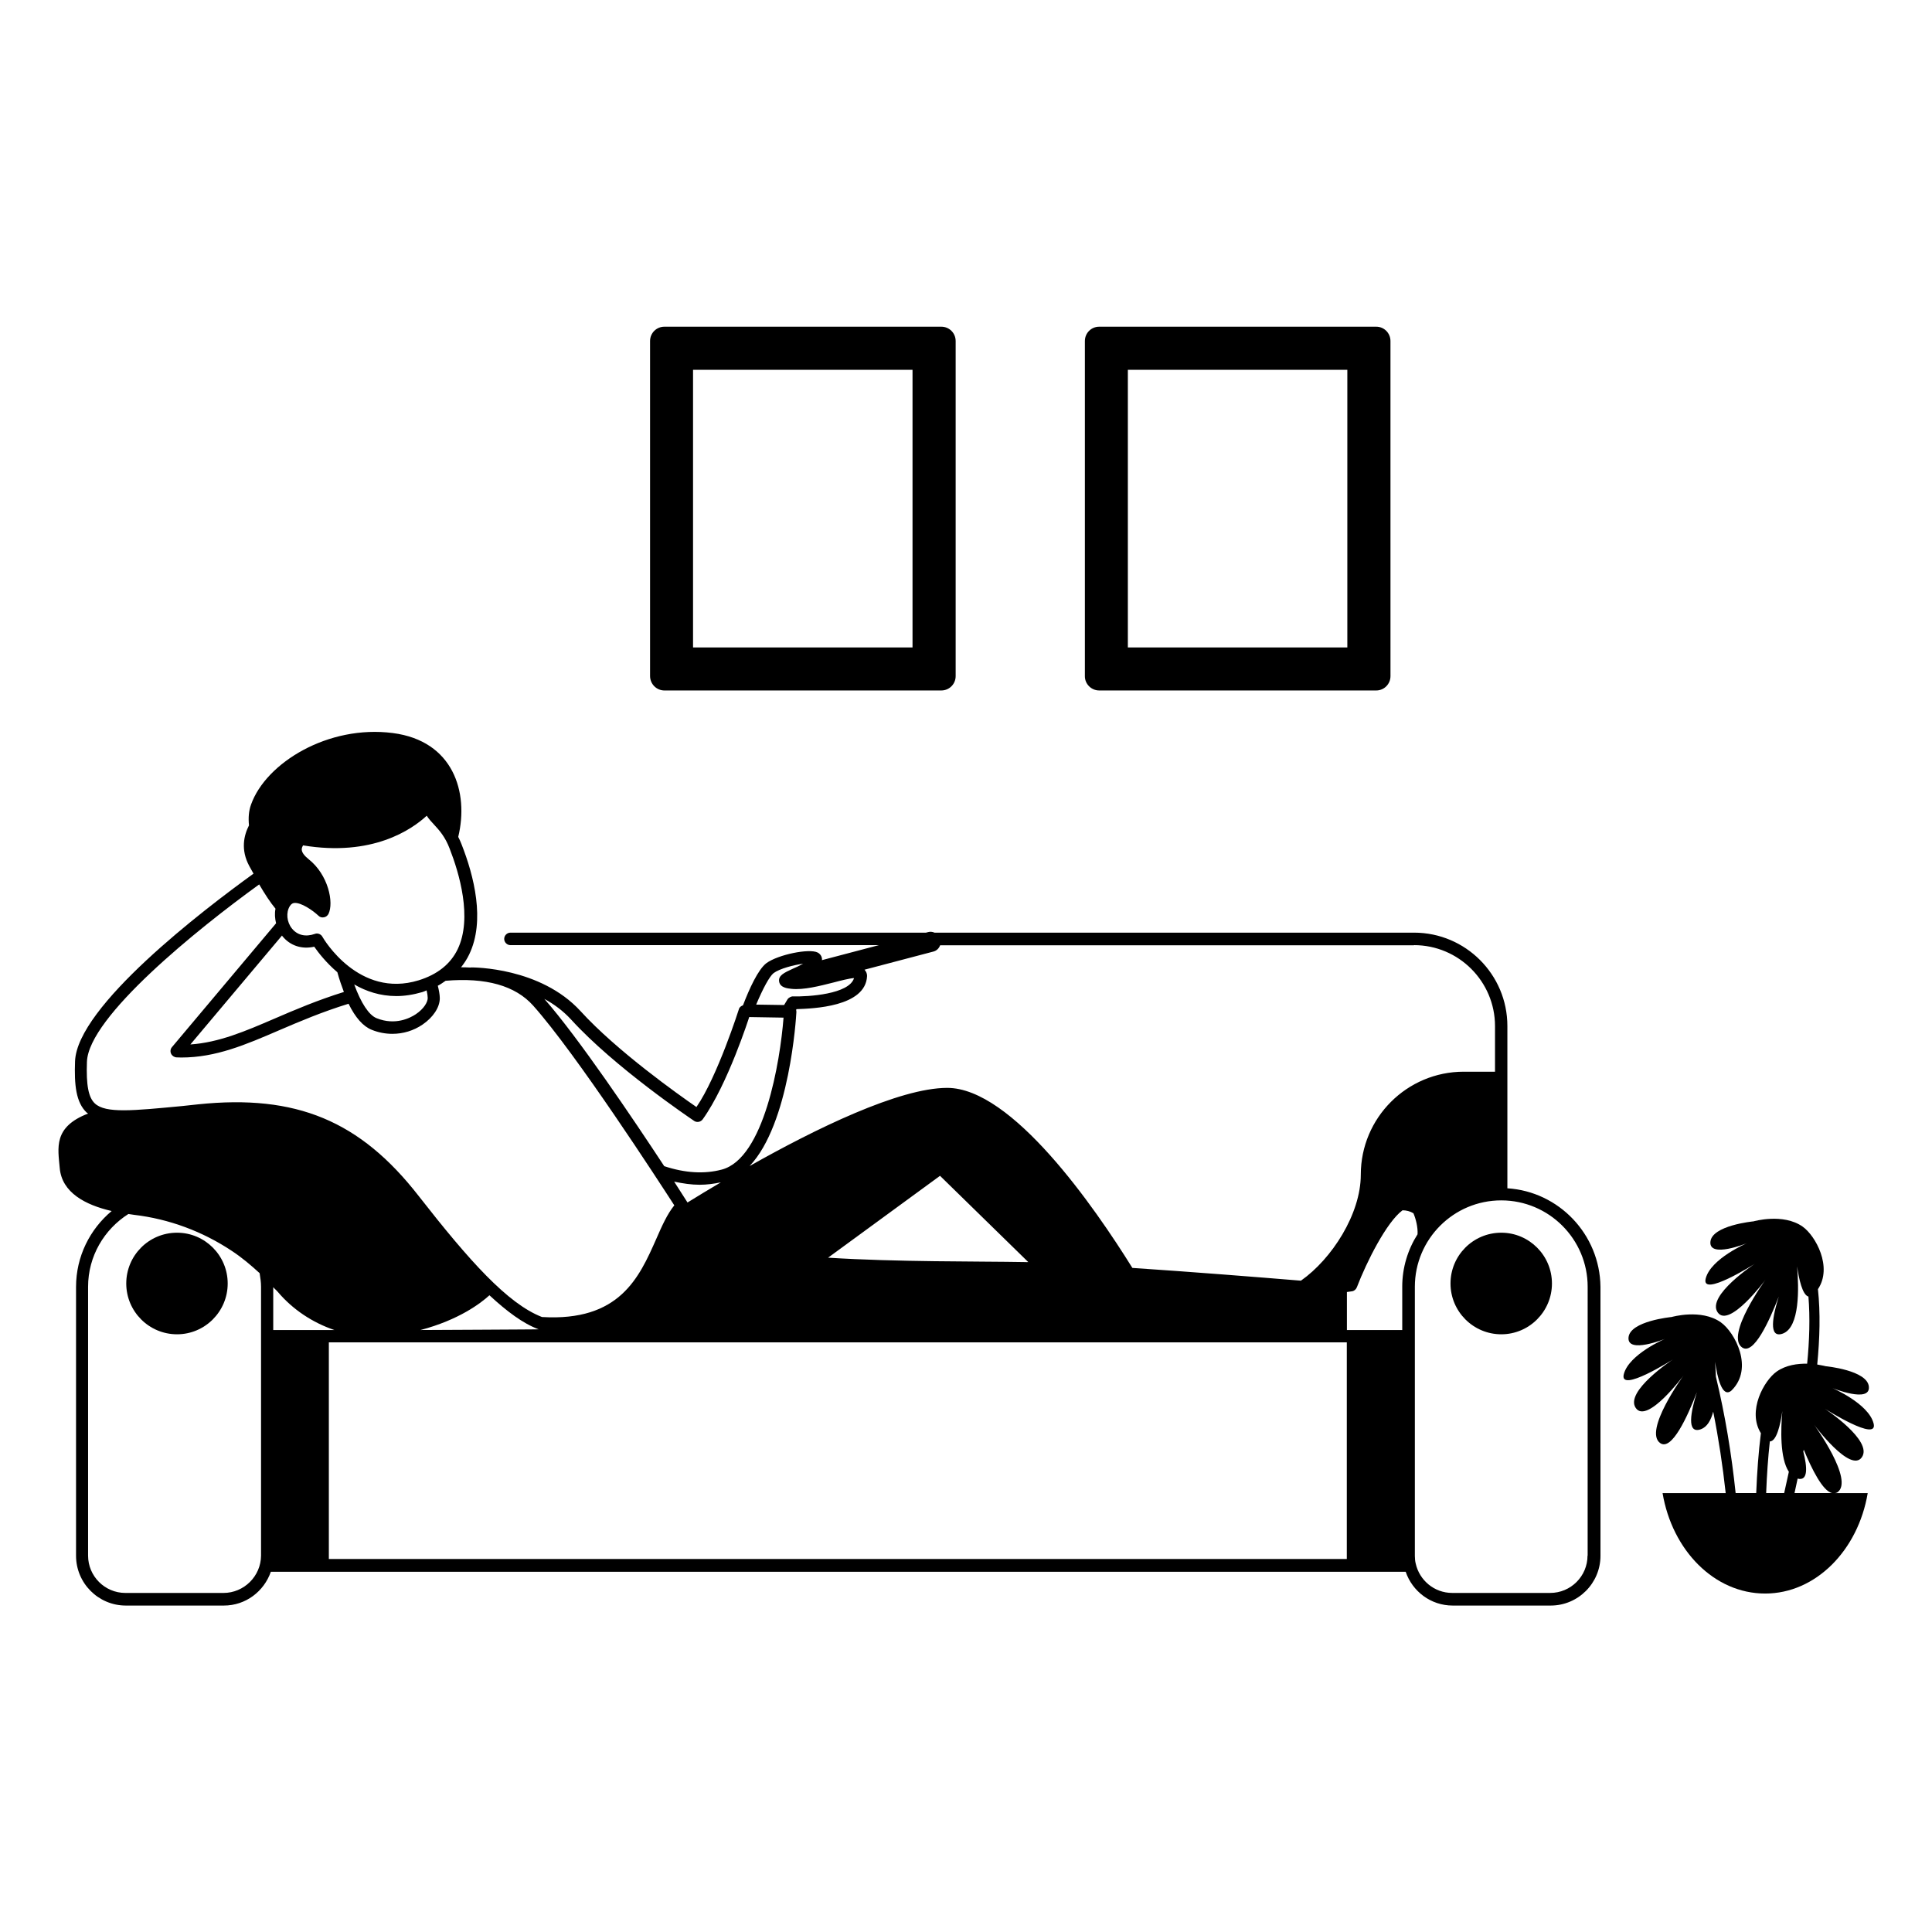
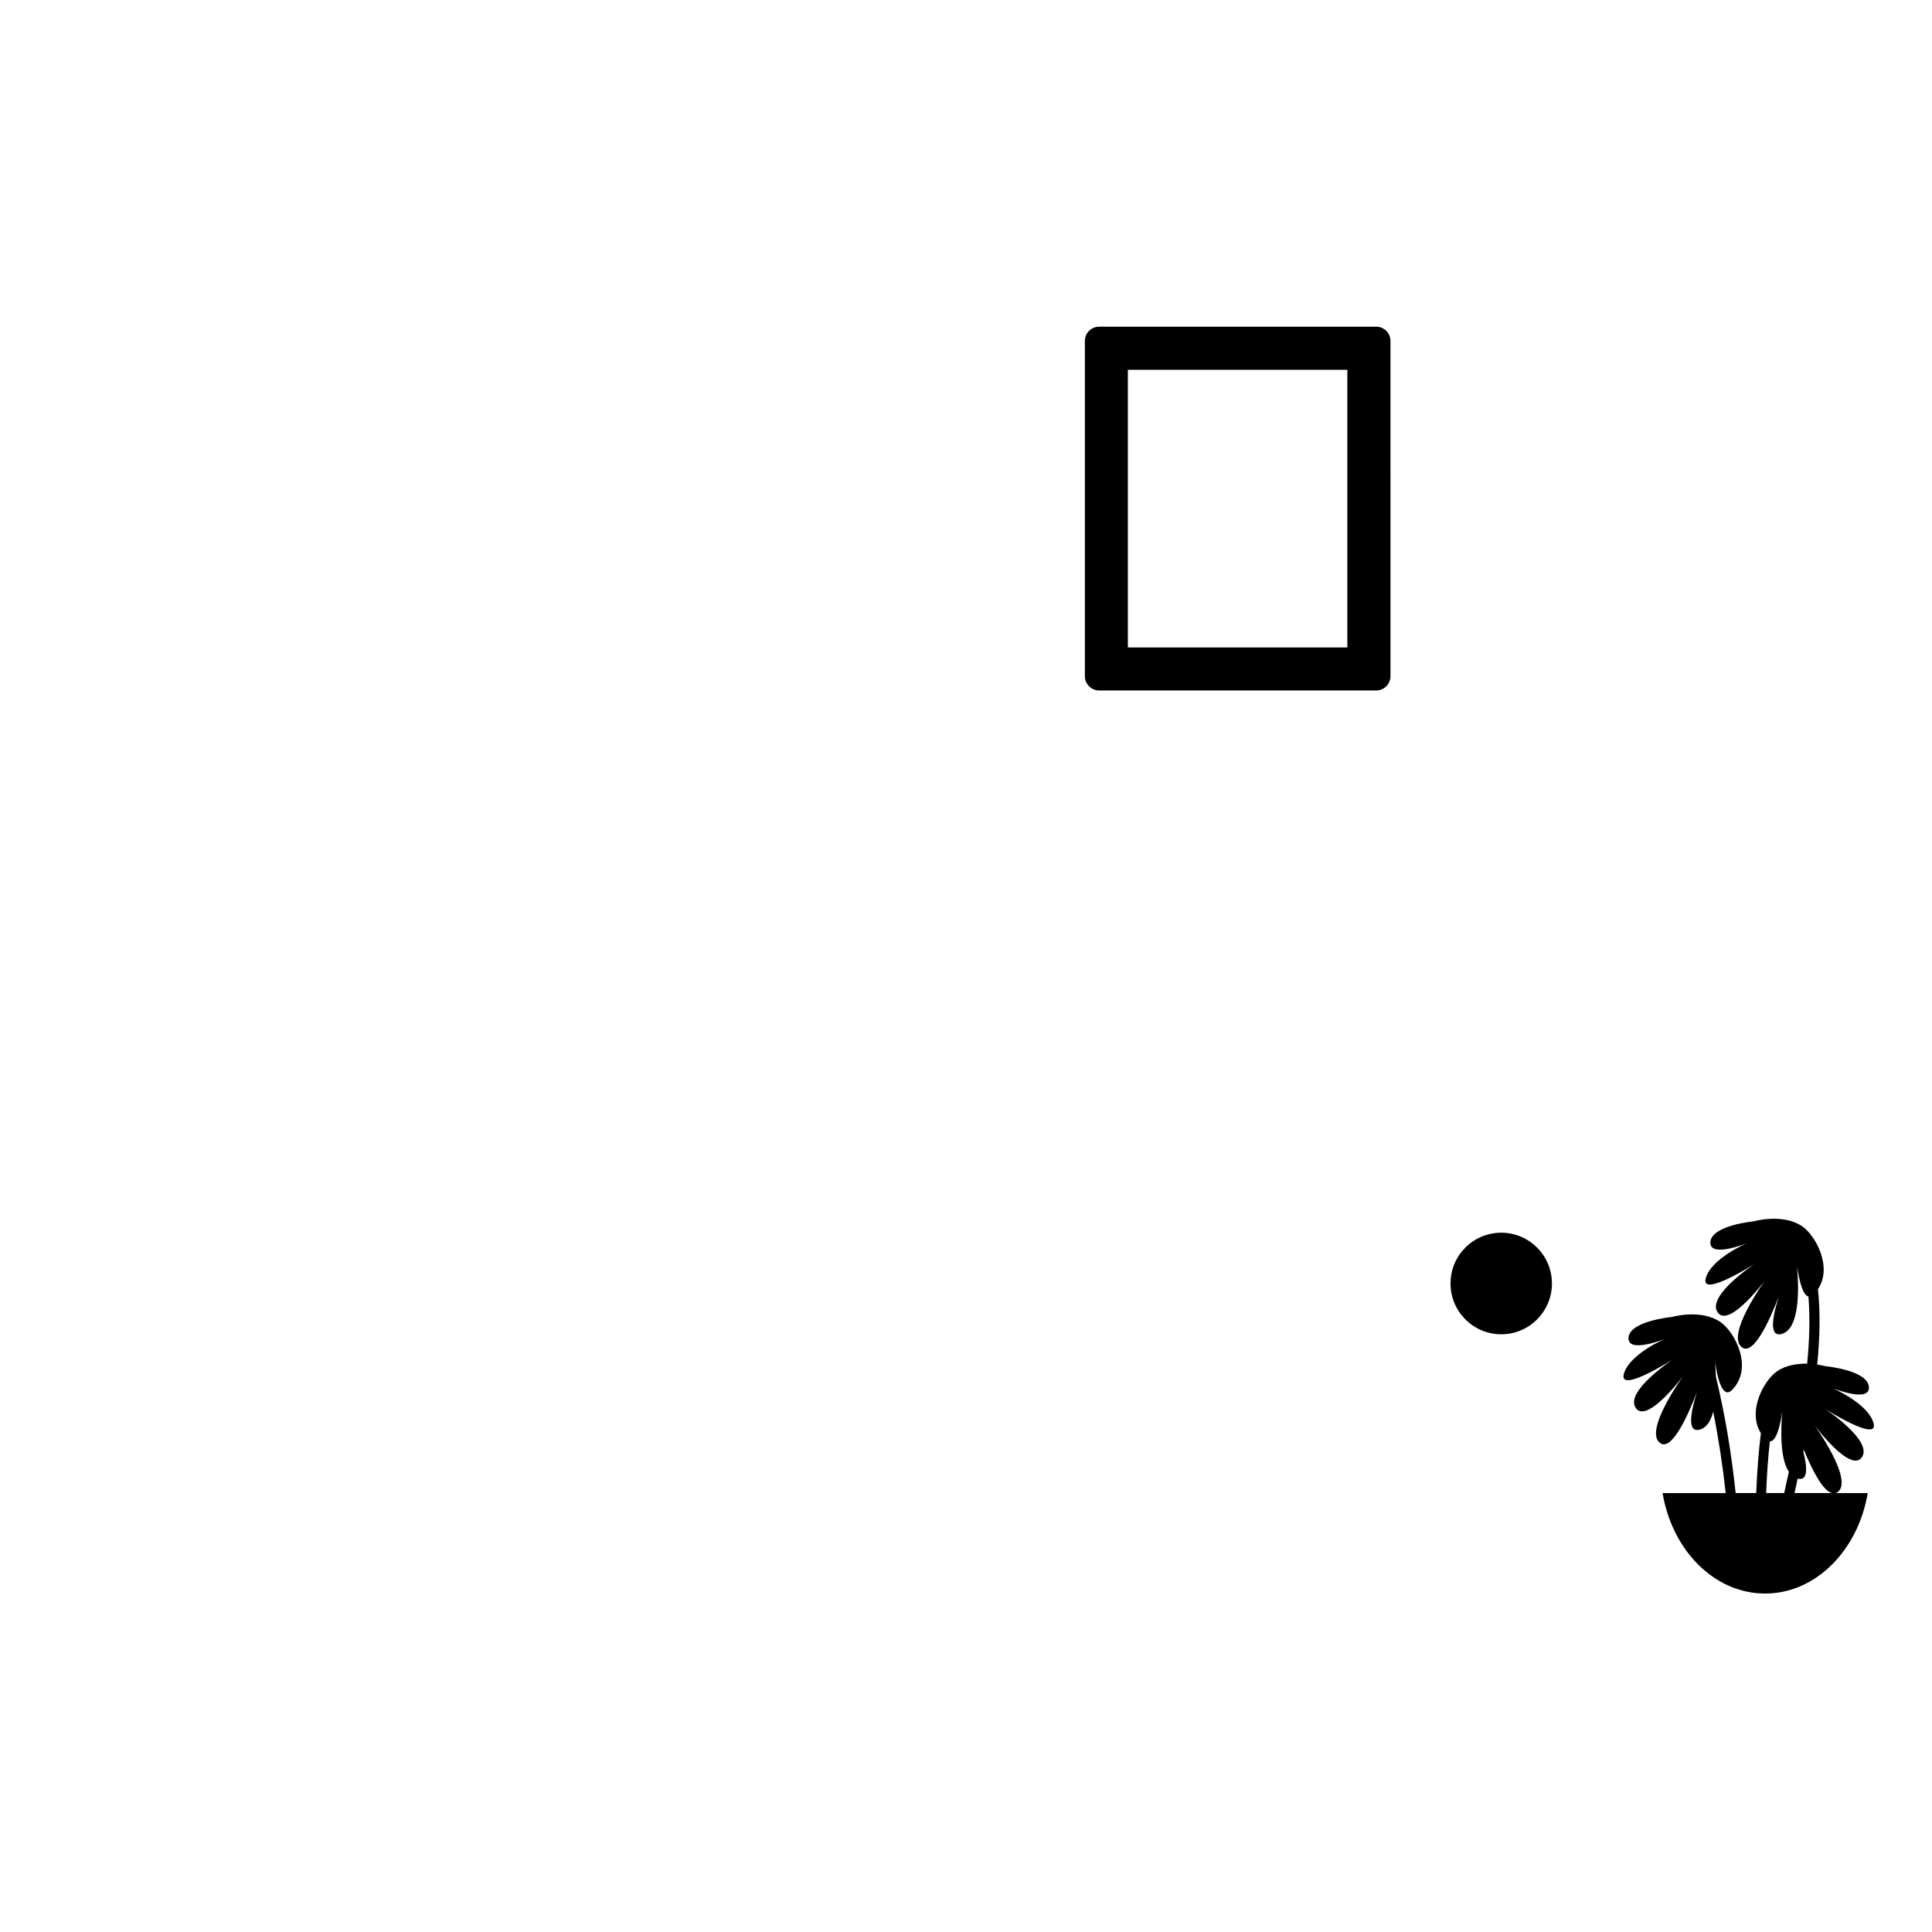
<svg xmlns="http://www.w3.org/2000/svg" fill="#000000" width="800px" height="800px" version="1.1" viewBox="144 144 512 512">
  <g>
-     <path d="m320.07 326.98h73.391c2.106 0 3.797-1.691 3.797-3.797v-88.809c0-2.106-1.691-3.797-3.797-3.797h-73.391c-2.106 0-3.797 1.691-3.797 3.797v88.77c0 2.106 1.691 3.836 3.797 3.836zm7.594-84.973h58.164v73.578h-58.164z" />
    <path d="m435.3 326.98h73.43c2.066 0 3.762-1.691 3.762-3.797l-0.004-88.809c0-2.106-1.691-3.797-3.762-3.797h-73.426c-2.106 0-3.797 1.691-3.797 3.797v88.77c-0.039 2.106 1.691 3.836 3.797 3.836zm7.594-84.973h58.164v73.578h-58.164z" />
    <path d="m640.51 521.18c-1.391-5.266-10.902-9.324-10.902-9.324s10.039 4.062 9.664-0.34c-0.34-4.398-11.43-5.453-11.43-5.453s-0.902-0.227-2.258-0.453c0.676-6.918 0.863-13.688 0.188-19.965 3.949-5.867-0.641-14.176-4.062-16.582-5.188-3.648-13.008-1.391-13.008-1.391s-11.09 1.055-11.43 5.453c-0.34 4.398 9.664 0.34 9.664 0.34s-9.512 4.062-10.902 9.324c-1.391 5.266 13.008-3.871 13.008-3.871s-12.859 8.461-9.852 12.859c3.008 4.398 12.672-8.609 12.672-8.609s-10.754 14.777-6.168 17.934c3.047 2.106 7.219-7.07 9.699-13.496-1.578 5-2.859 11.203 1.055 9.812 4.551-1.656 4.285-12.07 3.797-17.82 0.488 3.309 1.391 7.559 3.008 8.008 0.453 5.602 0.262 11.656-0.34 17.785-2.519-0.039-5.566 0.34-8.047 2.066-3.383 2.367-7.894 10.488-4.211 16.355-0.641 5.074-1.016 10.34-1.242 15.867h-5.453c-1.09-10.379-2.781-20.68-5.227-30.832-0.039-1.43-0.152-2.781-0.227-3.949 0.602 4.098 1.879 9.699 4.324 7.633 6.055-5.867 0.941-15.492-2.82-18.121-5.188-3.648-13.008-1.391-13.008-1.391s-11.09 1.055-11.43 5.453c-0.34 4.398 9.664 0.34 9.664 0.34s-9.512 4.062-10.902 9.324c-1.391 5.266 13.008-3.871 13.008-3.871s-12.859 8.461-9.852 12.859c3.008 4.398 12.672-8.609 12.672-8.609s-10.754 14.777-6.168 17.934c3.047 2.106 7.219-7.07 9.699-13.496-1.578 5-2.859 11.203 1.055 9.812 1.656-0.602 2.668-2.367 3.269-4.664 1.43 7.144 2.519 14.363 3.309 21.582h-16.73c2.559 15.191 13.723 26.621 27.184 26.621 13.387 0 24.625-11.43 27.184-26.621h-8.648c0.188-0.039 0.414-0.074 0.602-0.188 4.586-3.16-6.168-17.934-6.168-17.934s9.664 13.008 12.672 8.609c3.008-4.398-9.852-12.859-9.852-12.859 0.008-0.004 14.371 9.133 12.941 3.867zm-27.484 4.812c1.805 0 2.82-4.551 3.309-8.047-0.414 4.699-0.676 12.484 1.73 16.094-0.414 1.918-0.828 3.797-1.242 5.641h-4.773c0.188-4.777 0.488-9.324 0.977-13.688zm16.504 13.688h-9.965c0.262-1.277 0.562-2.559 0.828-3.836 2.82 0.754 2.559-3.047 1.504-7.144 0.039-0.188 0.074-0.34 0.113-0.527 2.144 5.191 5.039 10.98 7.519 11.508z" />
-     <path d="m543.47 458.91v-43.012c0-13.648-11.09-24.738-24.738-24.738h-127.08c-0.527-0.227-1.09-0.301-1.656-0.152l-0.602 0.152h-110.12c-0.902 0-1.656 0.754-1.656 1.656 0 0.902 0.754 1.656 1.656 1.656h97.641l-15.113 3.984c0-0.074 0.039-0.113 0.039-0.188 0-0.789-0.453-1.465-1.164-1.844-2.258-1.129-10.488 0.562-13.574 2.82-2.219 1.691-4.551 6.844-6.203 11.168-0.453 0.188-0.902 0.453-1.055 0.941 0 0-5.715 17.973-11.281 26.02-4.738-3.269-21.094-14.852-30.719-25.418-10.641-11.617-28.312-11.582-29.027-11.582-0.039 0-0.074 0.039-0.113 0.039-0.828-0.039-1.656-0.074-2.519-0.074 0.828-1.055 1.578-2.18 2.144-3.383 4.324-8.949 1.277-20.867-2.031-29.25-0.262-0.715-0.562-1.316-0.863-1.918 2.859-11.844-1.316-25.453-17.332-27.523-17.145-2.219-33.613 7.894-37.559 18.91-0.641 1.73-0.754 3.609-0.562 5.566-1.316 2.559-2.293 6.43 0.113 10.828 0.375 0.676 0.715 1.316 1.09 1.957-13.273 9.586-46.773 35.152-47.297 49.742-0.227 6.203 0.227 10.902 3.121 13.609 0.113 0.074 0.227 0.152 0.34 0.227-9.324 3.57-7.973 9.176-7.519 14.438 0.562 6.504 6.769 9.777 13.762 11.391-5.754 4.812-9.438 12.031-9.438 20.113v71.246c0 7.258 5.902 13.195 13.195 13.195h25.98c5.789 0 10.641-3.762 12.445-8.949h300.75c1.766 5.188 6.656 8.949 12.445 8.949h25.98c7.258 0 13.195-5.902 13.195-13.195l-0.004-71.289c-0.152-13.875-11.016-25.23-24.664-26.094zm-127.83 19.551c-12.633-0.227-33.949 0-52.188-1.164l29.664-21.695 23.387 22.859c-0.262 0.039-0.602 0-0.863 0zm-89.445-15.789v0c-0.227-0.375-1.543-2.445-3.535-5.527 2.293 0.488 4.551 0.828 6.731 0.828 1.957 0 3.836-0.262 5.641-0.641-3.309 1.953-6.281 3.758-8.836 5.34zm-70.762 33.797c10.152-2.668 15.98-7.106 18.273-9.211 4.586 4.25 8.875 7.481 13.047 9.023 0.152 0.039-31.32 0.188-31.32 0.188zm-37.82-10.113c4.023 4.738 9.25 8.16 15 10.113h-16.203v-11.355c0.375 0.453 0.824 0.793 1.203 1.242zm13.535 13.387h269.77v57.41h-269.77zm284.46-14.738v11.469h-14.664v-10.078l1.316-0.188c0.602-0.074 1.09-0.488 1.316-1.055 2.594-6.769 7.859-17.258 12.105-20.414 1.016 0 2.031 0.262 2.894 0.789 0.641 1.504 1.203 3.723 1.09 5.566-2.555 4.019-4.059 8.797-4.059 13.91zm3.117-90.535c11.844 0 21.469 9.625 21.469 21.469v12.07h-8.273c-15.078 0-27.297 12.219-27.297 27.297 0 10.414-7.672 22.332-15.867 28.086-11.391-0.941-28.914-2.332-44.668-3.383-10.078-16.203-31.883-47.711-49.066-47.711-12.746 0-35.004 10.902-52.375 20.715 10.641-11.203 12.332-39.402 12.406-40.832 0-0.188-0.039-0.375-0.074-0.562l0.113-0.188c4.211-0.152 18.348-0.562 18.688-8.797 0-0.676-0.262-1.203-0.676-1.656l18.273-4.812c0.863-0.227 1.465-0.863 1.766-1.656l125.58-0.004zm-169.71 7.406c1.656-1.203 5.301-2.144 7.82-2.481-0.941 0.527-2.066 1.055-2.707 1.316-2.367 1.09-3.91 1.805-3.648 3.422 0.262 1.617 2.219 1.805 3.269 1.918 3.234 0.34 7.445-0.754 11.168-1.691 1.844-0.488 4.211-1.09 5.414-1.164-1.277 4.285-12.145 4.965-16.168 4.852-0.414-0.039-1.164 0.301-1.465 0.789l-0.902 1.504-7.406-0.113c1.805-4.293 3.535-7.488 4.625-8.352zm-21.055 39.176c0.715 0.488 1.73 0.301 2.258-0.414 6.617-9.176 12.332-27.109 12.332-27.109l9.098 0.152c-0.902 11.656-5.152 37.297-16.355 40.266-4.664 1.242-9.812 0.902-15.266-0.902-8.234-12.52-22.711-34.027-31.77-44.328 2.559 1.391 5 3.195 7.106 5.488 11.543 12.676 31.77 26.285 32.598 26.848zm-62.676-45.492c-1.918 3.949-5.375 6.691-10.34 8.234-15.828 4.852-25.152-10.902-25.527-11.582-0.301-0.527-0.863-0.828-1.43-0.828-0.188 0-0.375 0.039-0.562 0.113-2.445 0.863-4.625 0.34-6.055-1.43-1.391-1.73-1.617-4.25-0.562-5.941 0.414-0.641 0.828-0.789 1.164-0.828 1.805-0.188 4.926 1.957 6.43 3.383 0.375 0.375 0.902 0.527 1.43 0.414 0.527-0.074 0.941-0.414 1.203-0.863 1.504-3.008-0.039-10.453-5.266-14.551-1.164-0.941-1.805-1.805-1.805-2.594 0-0.414 0.188-0.754 0.34-1.055 18.348 3.047 28.801-4.172 32.785-7.859 0.527 0.828 1.203 1.578 1.918 2.332 1.391 1.504 2.969 3.234 4.172 6.43 2.481 6.359 6.09 18.316 2.106 26.625zm-7.934 12.934c0 1.055-0.977 2.82-3.16 4.285-1.465 0.977-5.414 3.047-10.379 1.055-2.066-0.828-4.137-4.023-5.941-8.949 3.121 1.805 6.844 3.082 11.168 3.082 2.144 0 4.438-0.34 6.879-1.055 0.414-0.113 0.754-0.301 1.129-0.453 0.23 0.945 0.305 1.66 0.305 2.035zm-38.535-16.43c2.066 2.559 5.152 3.57 8.461 2.82 1.016 1.465 3.121 4.211 6.129 6.769 0.527 1.918 1.129 3.648 1.73 5.227-6.992 2.18-13.008 4.738-18.309 7.031-7.859 3.383-14.777 6.356-22.371 6.879l24.289-28.875c0.031 0.07 0.031 0.109 0.07 0.148zm-51.773 33.312c0.414-11.918 29.363-35.23 45.645-46.996 1.504 2.559 2.969 4.812 4.324 6.43-0.262 1.277-0.152 2.594 0.152 3.871l-27.598 32.824c-0.414 0.488-0.488 1.164-0.227 1.73 0.262 0.562 0.828 0.941 1.43 0.977 0.453 0 0.863 0.039 1.277 0.039 9.176 0 17.031-3.383 26.02-7.258 5.34-2.293 11.355-4.852 18.309-6.992 1.805 3.684 3.871 6.016 6.168 6.918 1.766 0.715 3.609 1.055 5.453 1.055 2.82 0 5.602-0.828 7.973-2.445 2.82-1.918 4.586-4.586 4.586-6.992 0-0.977-0.262-2.258-0.527-3.309 0.754-0.375 1.391-0.863 2.066-1.316 10.68-0.902 18.461 1.277 23.199 6.578 11.469 12.859 33.273 46.547 37.41 52.938-1.879 2.293-3.309 5.527-4.773 8.875-4.551 10.301-9.738 21.957-30.305 20.715-9.098-3.535-19.25-14.891-32.637-32.035-15.527-19.965-32.484-27.031-58.504-24.324l-4.211 0.453c-13.047 1.234-20.266 1.988-23.125-0.684-1.691-1.578-2.332-4.812-2.106-11.051zm36.168 140.77h-25.98c-5.453 0-9.887-4.438-9.887-9.887v-71.25c0-8.121 4.285-15.227 10.68-19.289 0.527 0.074 1.016 0.152 1.543 0.227 9.25 1.09 18.121 4.398 25.867 9.551 2.633 1.73 5.039 3.762 7.371 5.902 0.188 1.203 0.375 2.367 0.375 3.609v71.246c-0.043 5.453-4.516 9.891-9.969 9.891zm361.5-9.891c0 5.453-4.438 9.887-9.887 9.887h-25.98c-4.738 0-8.684-3.348-9.664-7.781-0.152-0.602-0.227-1.277-0.227-2.031v-0.074-71.246c0-12.633 10.266-22.898 22.898-22.898 12.633 0 22.898 10.266 22.898 22.898l-0.004 71.246z" />
    <path d="m541.86 470.68c-7.481 0-13.461 6.055-13.461 13.461s6.016 13.461 13.461 13.461c7.406 0 13.422-6.055 13.422-13.461 0-7.41-6.016-13.461-13.422-13.461z" />
-     <path d="m190.92 470.68c-7.481 0-13.461 6.055-13.461 13.461s6.016 13.461 13.461 13.461c7.406 0 13.422-6.055 13.422-13.461 0-7.41-6.016-13.461-13.422-13.461z" />
  </g>
</svg>